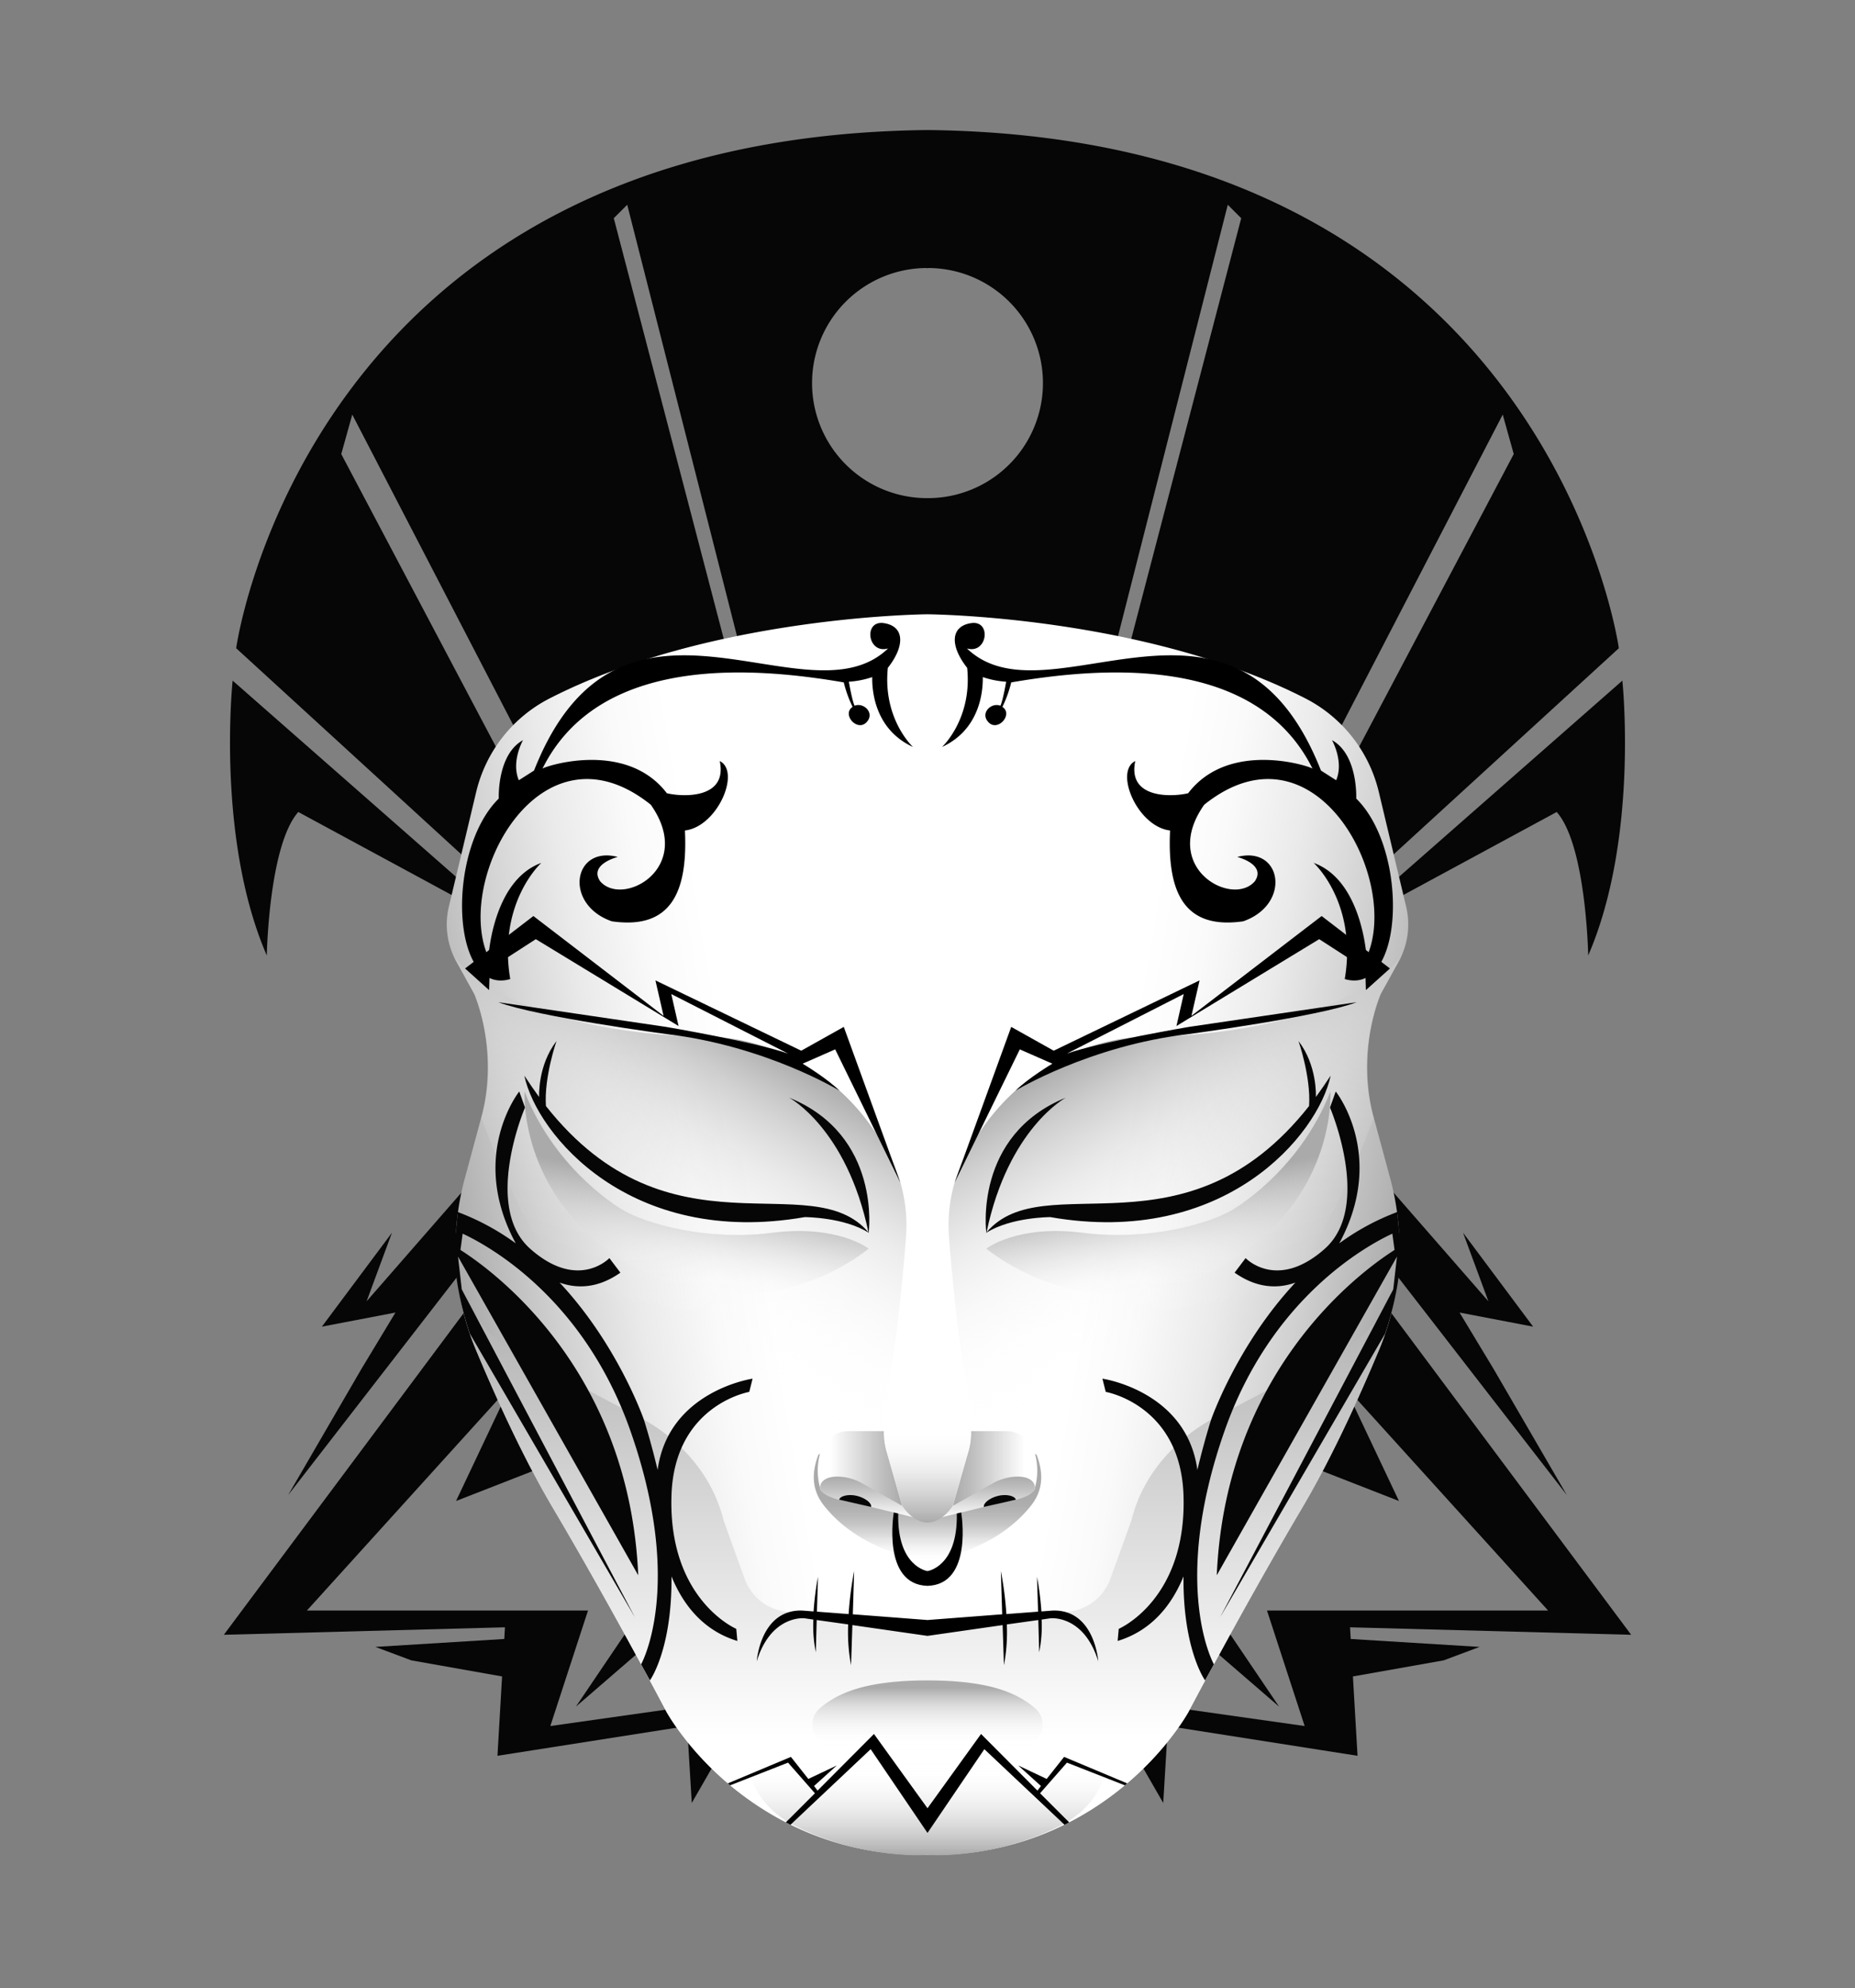
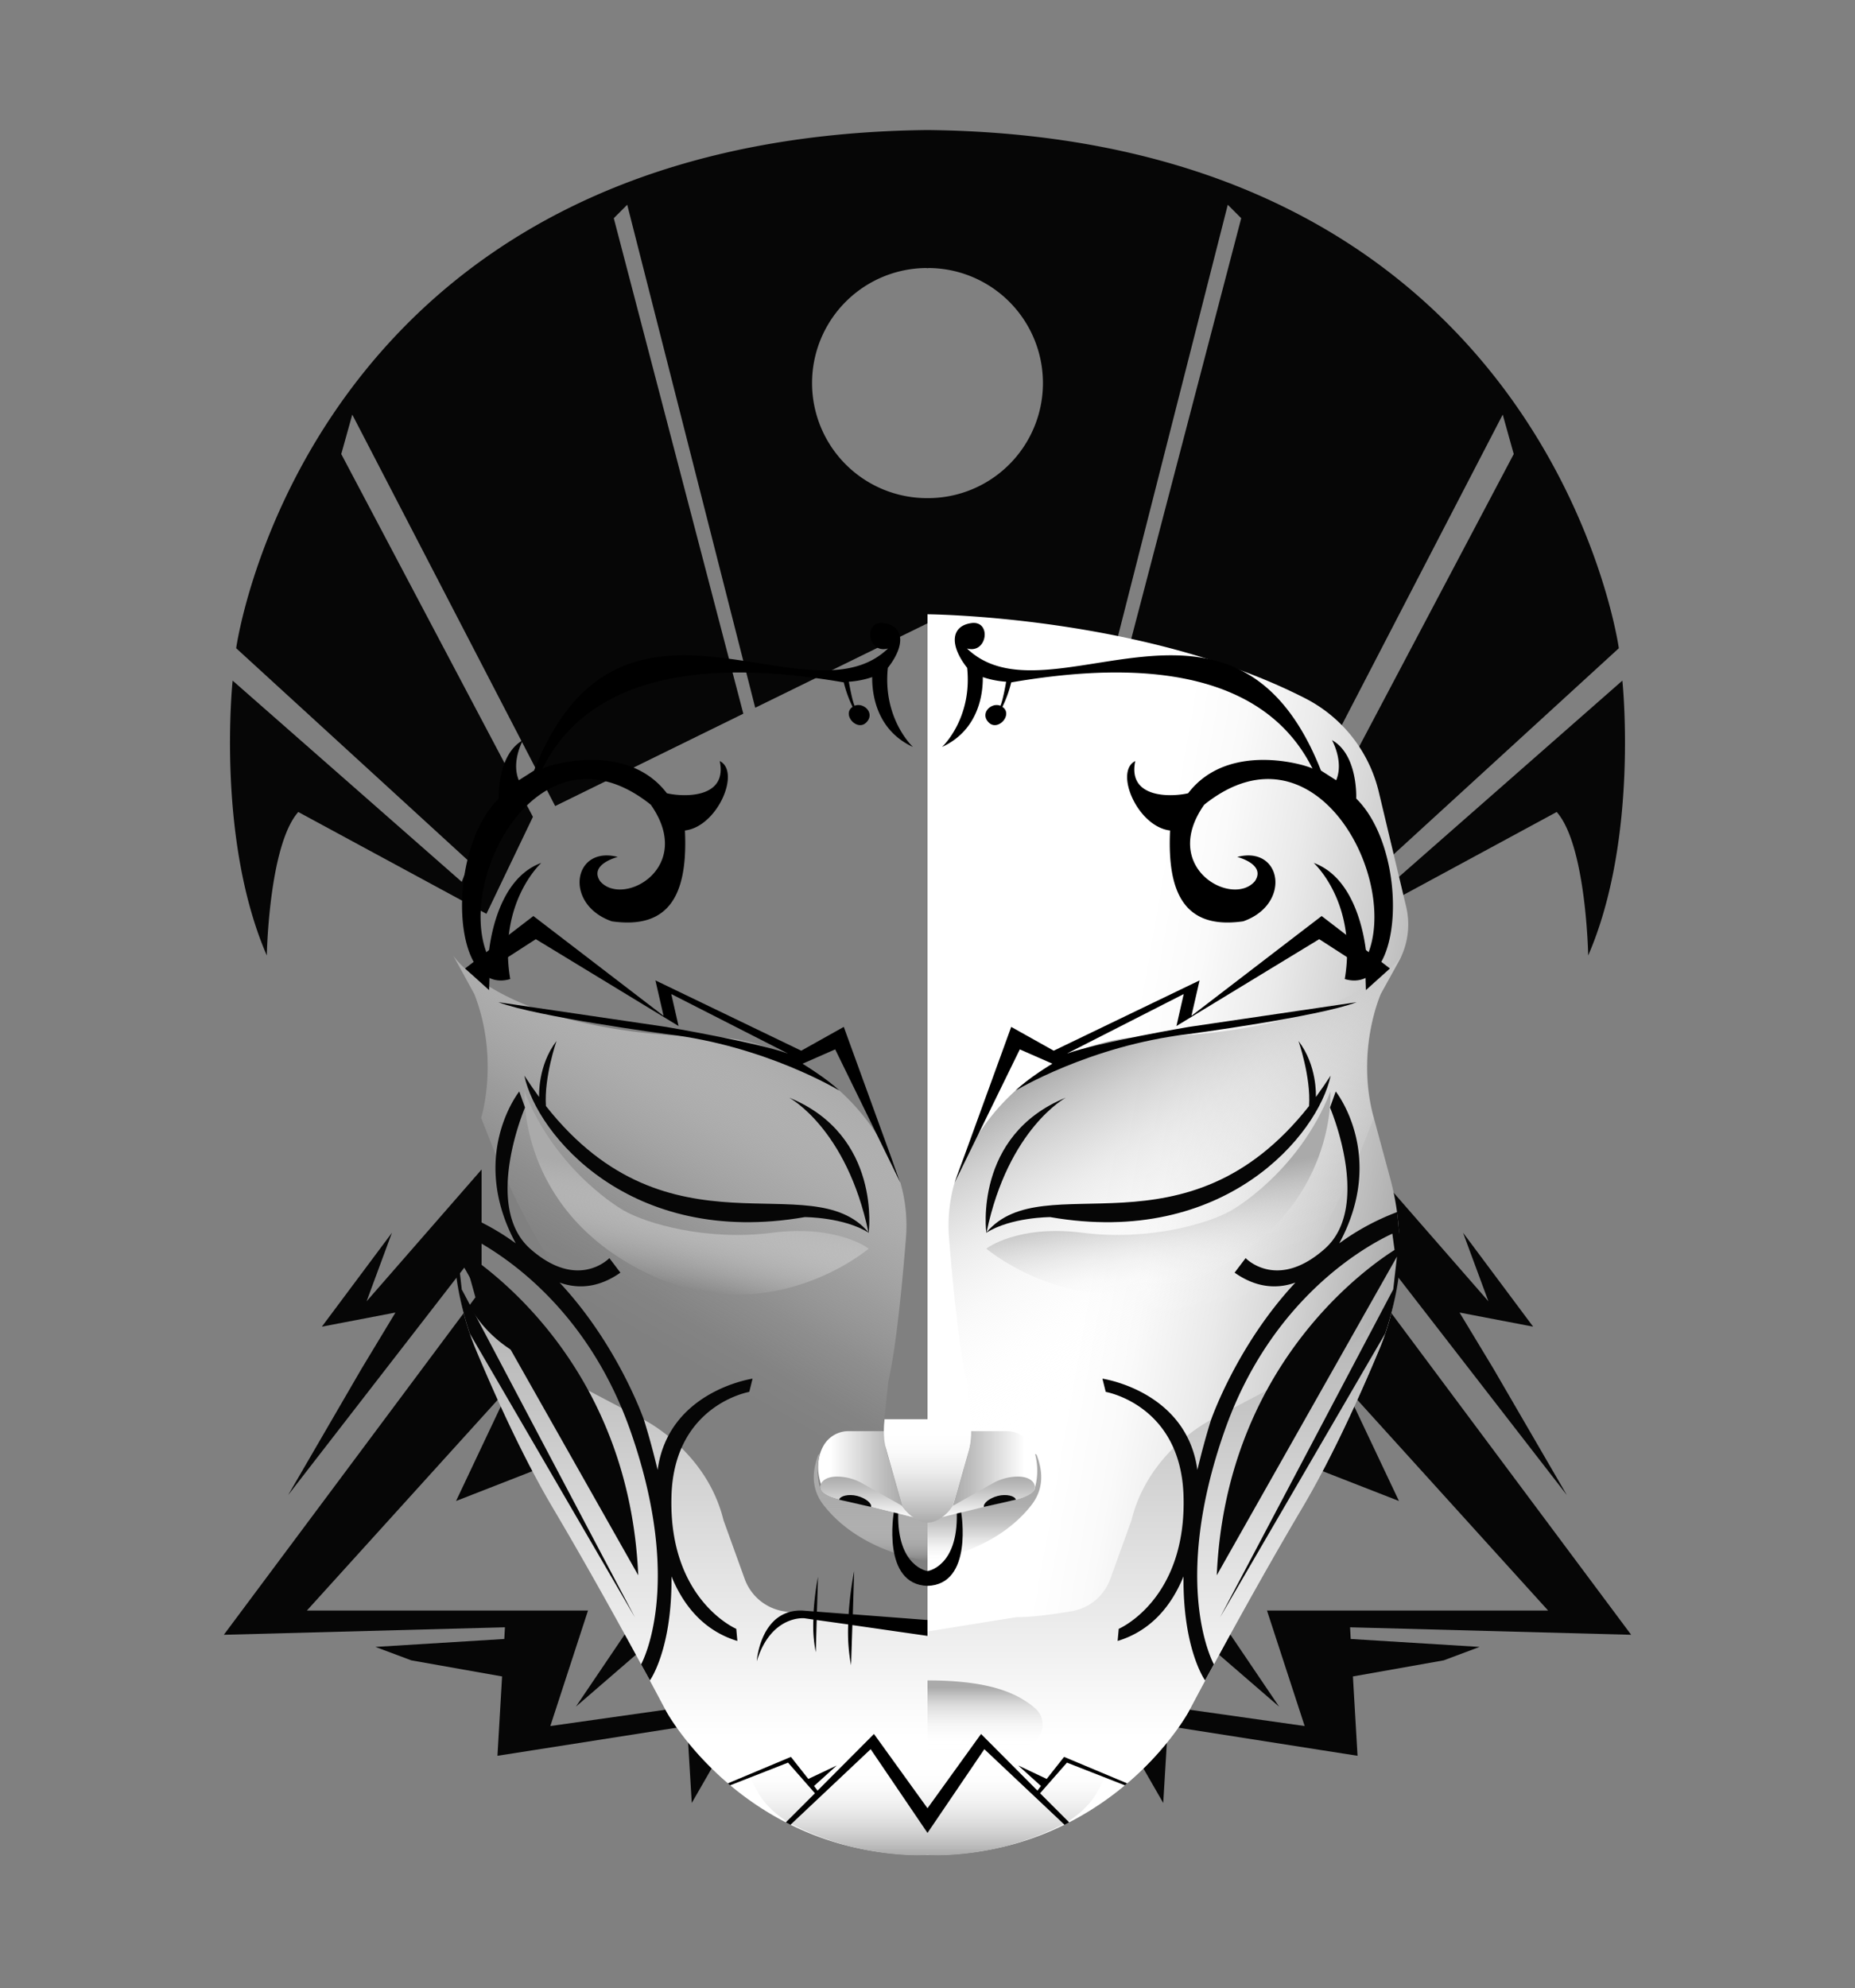
<svg xmlns="http://www.w3.org/2000/svg" viewBox="0 0 842 902">
  <rect x="0" y="0" width="842" height="902" fill="#808080" stroke="none" />
  <defs>
    <style> .cls-1{fill:#060606;}.cls-2{fill:url(#linear-gradient);}.cls-3{fill:url(#linear-gradient-2);}.cls-4{fill:url(#linear-gradient-3);}.cls-5{fill:url(#linear-gradient-4);}.cls-6{fill:url(#linear-gradient-5);}.cls-7{fill:url(#linear-gradient-6);}.cls-8{fill:url(#linear-gradient-7);}.cls-9{fill:url(#linear-gradient-8);}.cls-10{fill:url(#linear-gradient-9);}.cls-11{fill:url(#linear-gradient-10);} </style>
    <linearGradient id="linear-gradient" x1="209.77" y1="593.77" x2="468.51" y2="548.14" gradientUnits="userSpaceOnUse">
      <stop offset="0" stop-color="#aaa" />
      <stop offset="0.01" stop-color="#acacac" />
      <stop offset="0.16" stop-color="#d0d0d0" />
      <stop offset="0.3" stop-color="#eaeaea" />
      <stop offset="0.43" stop-color="#fafafa" />
      <stop offset="0.53" stop-color="#fff" />
    </linearGradient>
    <linearGradient id="linear-gradient-2" x1="314" y1="573.93" x2="314" y2="841.6" gradientUnits="userSpaceOnUse">
      <stop offset="0" stop-color="#aaa" />
      <stop offset="0.44" stop-color="#dbdbdb" />
      <stop offset="0.8" stop-color="#fff" />
    </linearGradient>
    <linearGradient id="linear-gradient-3" x1="369.19" y1="485.41" x2="275.93" y2="646.94" gradientUnits="userSpaceOnUse">
      <stop offset="0" stop-color="#aaa" />
      <stop offset="0.13" stop-color="silver" stop-opacity="0.74" />
      <stop offset="0.28" stop-color="#d7d7d7" stop-opacity="0.47" />
      <stop offset="0.42" stop-color="#e8e8e8" stop-opacity="0.27" />
      <stop offset="0.56" stop-color="#f5f5f5" stop-opacity="0.12" />
      <stop offset="0.68" stop-color="#fcfcfc" stop-opacity="0.03" />
      <stop offset="0.78" stop-color="#fff" stop-opacity="0" />
    </linearGradient>
    <linearGradient id="linear-gradient-4" x1="409.55" y1="666.27" x2="371.34" y2="666.27" gradientUnits="userSpaceOnUse">
      <stop offset="0" stop-color="#aaa" />
      <stop offset="0.25" stop-color="silver" />
      <stop offset="0.78" stop-color="#f7f7f7" />
      <stop offset="0.85" stop-color="#fff" />
    </linearGradient>
    <linearGradient id="linear-gradient-5" x1="394.32" y1="669.89" x2="394.32" y2="689.04" gradientUnits="userSpaceOnUse">
      <stop offset="0" stop-color="#aaa" />
      <stop offset="0.3" stop-color="silver" />
      <stop offset="0.92" stop-color="#f7f7f7" />
      <stop offset="1" stop-color="#fff" />
    </linearGradient>
    <linearGradient id="linear-gradient-6" x1="395.2" y1="659.62" x2="395.2" y2="708.24" gradientUnits="userSpaceOnUse">
      <stop offset="0.38" stop-color="#aaa" />
      <stop offset="0.48" stop-color="#acacac" stop-opacity="0.98" />
      <stop offset="0.58" stop-color="#b2b2b2" stop-opacity="0.91" />
      <stop offset="0.67" stop-color="#bbb" stop-opacity="0.8" />
      <stop offset="0.76" stop-color="#c8c8c8" stop-opacity="0.64" />
      <stop offset="0.85" stop-color="#dadada" stop-opacity="0.44" />
      <stop offset="0.94" stop-color="#eee" stop-opacity="0.2" />
      <stop offset="1" stop-color="#fff" stop-opacity="0" />
    </linearGradient>
    <linearGradient id="linear-gradient-7" x1="411.09" y1="690.84" x2="411.09" y2="643.92" gradientUnits="userSpaceOnUse">
      <stop offset="0" stop-color="#aaa" />
      <stop offset="0.06" stop-color="#b4b4b4" />
      <stop offset="0.28" stop-color="#d4d4d4" />
      <stop offset="0.49" stop-color="#ececec" />
      <stop offset="0.68" stop-color="#fafafa" />
      <stop offset="0.85" stop-color="#fff" />
    </linearGradient>
    <linearGradient id="linear-gradient-8" x1="379.82" y1="841.71" x2="379.82" y2="783.12" gradientUnits="userSpaceOnUse">
      <stop offset="0" stop-color="#aaa" />
      <stop offset="0.17" stop-color="silver" stop-opacity="0.75" />
      <stop offset="0.55" stop-color="#ededed" stop-opacity="0.21" />
      <stop offset="0.72" stop-color="#fff" stop-opacity="0" />
    </linearGradient>
    <linearGradient id="linear-gradient-9" x1="394.9" y1="762.41" x2="394.9" y2="803.85" gradientUnits="userSpaceOnUse">
      <stop offset="0.08" stop-color="#aaa" />
      <stop offset="0.26" stop-color="#c8c8c8" stop-opacity="0.65" />
      <stop offset="0.44" stop-color="#e0e0e0" stop-opacity="0.37" />
      <stop offset="0.59" stop-color="#f1f1f1" stop-opacity="0.17" />
      <stop offset="0.71" stop-color="#fbfbfb" stop-opacity="0.04" />
      <stop offset="0.79" stop-color="#fff" stop-opacity="0" />
    </linearGradient>
    <linearGradient id="linear-gradient-10" x1="319.93" y1="509.65" x2="306.85" y2="583.81" gradientUnits="userSpaceOnUse">
      <stop offset="0.37" stop-color="#aaa" />
      <stop offset="0.43" stop-color="#b1b1b1" stop-opacity="0.91" />
      <stop offset="1" stop-color="#fff" stop-opacity="0" />
    </linearGradient>
  </defs>
  <g>
    <path class="cls-1" d="M420.8,121.7h.2V59C139.1,62,107.2,294.1,107.2,294.1L213.1,391l-3.5,9.1-104-91.3S98,380.2,121.1,433.5c0,0,.9-50,14.3-65.1l85.4,46.2,21.1-44L154.9,206l5-17.9L252,365.7l85.4-41.9L278.6,99l6.1-6.1,58.1,228.2L421,282.8V226h-.2a52.2,52.2,0,1,1,0-104.4Z" />
  </g>
  <g transform="scale(-1 1) translate(-842,0)">
    <path class="cls-1" d="M420.8,121.7h.2V59C139.1,62,107.2,294.1,107.2,294.1L213.1,391l-3.5,9.1-104-91.3S98,380.2,121.1,433.5c0,0,.9-50,14.3-65.1l85.4,46.2,21.1-44L154.9,206l5-17.9L252,365.7l85.4-41.9L278.6,99l6.1-6.1,58.1,228.2L421,282.8V226h-.2a52.2,52.2,0,1,1,0-104.4Z" />
  </g>
  <g>
    <polygon class="cls-1" points="311.9 774.3 249.8 783.1 266.9 730.7 139.3 730.7 231.8 628.6 207 681 254.4 662.5 290.9 730.7 261.4 774.3 303.3 738.1 261.8 659.6 220.7 582.1 218.6 584.8 218.6 530.6 166.4 590.4 177.9 559.3 146.1 601.9 179.5 595.5 164.1 621 130.8 678.3 211.7 573.9 215.8 588.6 101.6 741.7 229.2 738.3 228.9 743.6 170.4 747.2 186.7 753.3 227.9 760.6 225.8 796.6 311.9 783.1 314 818 327.8 794 311.9 774.3" />
  </g>
  <g transform="scale(-1 1) translate(-842,0)">
    <polygon class="cls-1" points="311.9 774.3 249.8 783.1 266.9 730.7 139.3 730.7 231.8 628.6 207 681 254.4 662.5 290.9 730.7 261.4 774.3 303.3 738.1 261.8 659.6 220.7 582.1 218.6 584.8 218.6 530.6 166.4 590.4 177.9 559.3 146.1 601.9 179.5 595.5 164.1 621 130.8 678.3 211.7 573.9 215.8 588.6 101.6 741.7 229.2 738.3 228.9 743.6 170.4 747.2 186.7 753.3 227.9 760.6 225.8 796.6 311.9 783.1 314 818 327.8 794 311.9 774.3" />
  </g>
  <g>
-     <path class="cls-2" d="M216.1,359.5l-12.4,52a34.9,34.9,0,0,0,3.5,24.9l8.1,14.6s11.6,26.1,3.1,56.2l-7.5,27.7a120.3,120.3,0,0,0,5,77.2c9.2,22,21.6,49.3,34.9,71.8,27,45.6,51.7,92.7,51.7,92.7s35.6,66.3,118.5,63.2V278.7s-97.8.6-171.2,38A64.5,64.5,0,0,0,216.1,359.5Z" />
    <path class="cls-3" d="M421,740.2V841.6c-82.4,1-118.5-65-118.5-65s-24.7-47.1-51.7-92.7c-13.3-22.5-25.7-49.8-34.9-71.8a120.2,120.2,0,0,1-8.9-38.2s1.6,29.9,36,44.3l48.8,25.7s28.8,14,36.6,45.8l9.6,26.6A22.7,22.7,0,0,0,355.5,731c7.7,1.3,17.4,2.7,25.2,2.7Z" />
    <path class="cls-4" d="M205.7,433.5s21.7,34.7,115.7,37c0,0,16.2-1.1,36.9,8.9a99.2,99.2,0,0,1,37.1,31.5l2.8,4a70.4,70.4,0,0,1,13,47c-1.7,21.2-4.5,49.8-7.9,64.4L401.7,641a59.4,59.4,0,0,0,1.7,22.2l4.1,15.4a15.8,15.8,0,0,0,12.7,11.6h.8v40.4l-93.5-72.4A326.8,326.8,0,0,1,223.2,519.4l-4.8-12.2s8.4-26.7-3.1-56.2Z" />
    <path class="cls-5" d="M409.5,683.2l-7.4-25.8a35.7,35.7,0,0,1-.7-8.1H385.2a13.1,13.1,0,0,0-11.4,6.6c-2.2,3.9-3.6,9.7-1.2,17.4Z" />
    <path class="cls-6" d="M372.6,673.3s1.2-3.9,9-3.3a23.8,23.8,0,0,1,10,3.1l17.9,10.1a17.5,17.5,0,0,0,3.2,3.5,13.3,13.3,0,0,0,3.7,2.3l-26.9-6.7-6.6-1.5C378.7,680,370.5,677.8,372.6,673.3Z" />
    <path class="cls-7" d="M372.2,659.6a29.3,29.3,0,0,0,0,15.3s-.5,4.3,13.8,6.5l29.5,7.2s2.9,2.1,5.5,1.7v17.9s-29.7-3.3-46.9-25c-5.2-6.5-6.1-14-2.7-23C371.5,659.9,371.9,659.8,372.2,659.6Z" />
    <path class="cls-1" d="M380.9,680.4c.4-1.7,4.3-2.7,8.2-1.7s6.7,3.4,6.3,5" />
    <path class="cls-8" d="M421,690.8s-6.1.4-11.5-7.6l-7.6-26.9s-1.3-4.5-.4-12.4H421Z" />
    <path class="cls-9" d="M421,841.6s-28.2,2.3-59-12.6-22.3-45.9-22.3-45.9l81.3,8Z" />
-     <path class="cls-10" d="M372.2,775c8.3-7.1,21.2-12.6,48.8-12.6v41.5l-45-12.1A9.7,9.7,0,0,1,372.2,775Z" />
    <path class="cls-11" d="M394.3,566.5s-14.1-11-43.8-7.2-56.9-4.1-67.4-10.1c0,0-30.5-17-45-54,0,0-3.3,52.6,53.6,81.5S394.3,566.5,394.3,566.5Z" />
  </g>
  <g transform="scale(-1 1) translate(-842,0)">
    <path class="cls-2" d="M216.1,359.5l-12.4,52a34.9,34.9,0,0,0,3.5,24.9l8.1,14.6s11.6,26.1,3.1,56.2l-7.5,27.7a120.3,120.3,0,0,0,5,77.2c9.2,22,21.6,49.3,34.9,71.8,27,45.6,51.7,92.7,51.7,92.7s35.6,66.3,118.5,63.2V278.7s-97.8.6-171.2,38A64.5,64.5,0,0,0,216.1,359.5Z" />
    <path class="cls-3" d="M421,740.2V841.6c-82.4,1-118.5-65-118.5-65s-24.7-47.1-51.7-92.7c-13.3-22.5-25.7-49.8-34.9-71.8a120.2,120.2,0,0,1-8.9-38.2s1.6,29.9,36,44.3l48.8,25.7s28.8,14,36.6,45.8l9.6,26.6A22.7,22.7,0,0,0,355.5,731c7.7,1.3,17.4,2.7,25.2,2.7Z" />
    <path class="cls-4" d="M205.7,433.5s21.7,34.7,115.7,37c0,0,16.2-1.1,36.9,8.9a99.2,99.2,0,0,1,37.1,31.5l2.8,4a70.4,70.4,0,0,1,13,47c-1.7,21.2-4.5,49.8-7.9,64.4L401.7,641a59.4,59.4,0,0,0,1.7,22.2l4.1,15.4a15.8,15.8,0,0,0,12.7,11.6h.8v40.4l-93.5-72.4A326.8,326.8,0,0,1,223.2,519.4l-4.8-12.2s8.4-26.7-3.1-56.2Z" />
    <path class="cls-5" d="M409.5,683.2l-7.4-25.8a35.7,35.7,0,0,1-.7-8.1H385.2a13.1,13.1,0,0,0-11.4,6.6c-2.2,3.9-3.6,9.7-1.2,17.4Z" />
    <path class="cls-6" d="M372.6,673.3s1.2-3.9,9-3.3a23.8,23.8,0,0,1,10,3.1l17.9,10.1a17.5,17.5,0,0,0,3.2,3.5,13.3,13.3,0,0,0,3.7,2.3l-26.9-6.7-6.6-1.5C378.7,680,370.5,677.8,372.6,673.3Z" />
    <path class="cls-7" d="M372.2,659.6a29.3,29.3,0,0,0,0,15.3s-.5,4.3,13.8,6.5l29.5,7.2s2.9,2.1,5.5,1.7v17.9s-29.7-3.3-46.9-25c-5.2-6.5-6.1-14-2.7-23C371.5,659.9,371.9,659.8,372.2,659.6Z" />
    <path class="cls-1" d="M380.9,680.4c.4-1.7,4.3-2.7,8.2-1.7s6.7,3.4,6.3,5" />
    <path class="cls-8" d="M421,690.8s-6.1.4-11.5-7.6l-7.6-26.9s-1.3-4.5-.4-12.4H421Z" />
    <path class="cls-9" d="M421,841.6s-28.2,2.3-59-12.6-22.3-45.9-22.3-45.9l81.3,8Z" />
    <path class="cls-10" d="M372.2,775c8.3-7.1,21.2-12.6,48.8-12.6v41.5l-45-12.1A9.7,9.7,0,0,1,372.2,775Z" />
    <path class="cls-11" d="M394.3,566.5s-14.1-11-43.8-7.2-56.9-4.1-67.4-10.1c0,0-30.5-17-45-54,0,0-3.3,52.6,53.6,81.5S394.3,566.5,394.3,566.5Z" />
  </g>
  <g>
    <path class="cls-1" d="M340.1,631.5l1.5-6s-38.2,5.5-43.1,41.4c-1.7-7.1-3.7-14.7-6.2-22.7,0,0-11.7-33.9-38.3-62.3,7.5,2.7,17.1,2.9,27.6-4.5l-5-6.6s-14.2,15-35.9-4.2-2.4-64.1-2.4-64.1l-2.6-7.3s-23.2,29-1.6,68.9a110.6,110.6,0,0,0-26.3-14.2l-.8,8.5c-3.2,20.6,6.3,46.7,6.3,46.7l74.9,128.7L209.6,585l-1.7-14.9,81.8,144.6c-4-91.5-63.4-136.6-80.7-147.6l1-7.4c11.8,5.5,55,29.1,76.2,89.6,24.7,70.5,4.8,105.8,4.8,105.8l4,7.3s10.1-13.9,9.8-47.2c5.1,12.5,14.1,24.5,29.9,29.3l-.5-5.5s-31-13.2-29.4-60.7C306.2,637.3,340.1,631.5,340.1,631.5Z" />
  </g>
  <g transform="scale(-1 1) translate(-842,0)">
    <path class="cls-1" d="M340.1,631.5l1.5-6s-38.2,5.5-43.1,41.4c-1.7-7.1-3.7-14.7-6.2-22.7,0,0-11.7-33.9-38.3-62.3,7.5,2.7,17.1,2.9,27.6-4.5l-5-6.6s-14.2,15-35.9-4.2-2.4-64.1-2.4-64.1l-2.6-7.3s-23.2,29-1.6,68.9a110.6,110.6,0,0,0-26.3-14.2l-.8,8.5c-3.2,20.6,6.3,46.7,6.3,46.7l74.9,128.7L209.6,585l-1.7-14.9,81.8,144.6c-4-91.5-63.4-136.6-80.7-147.6l1-7.4c11.8,5.5,55,29.1,76.2,89.6,24.7,70.5,4.8,105.8,4.8,105.8l4,7.3s10.1-13.9,9.8-47.2c5.1,12.5,14.1,24.5,29.9,29.3l-.5-5.5s-31-13.2-29.4-60.7C306.2,637.3,340.1,631.5,340.1,631.5Z" />
  </g>
  <g>
    <path class="cls-1" d="M358.2,498s26.1,13.9,36,61.1C368,528.3,304,573,247.8,501.8c-.9-13.1,4.8-29.5,4.8-29.5-8.5,11.1-7.9,24.8-7.9,25.4-2.2-3-4.4-6.2-6.7-9.7,5.6,26.7,48,78,127.3,64.2,0,0,17.8,0,29,7.1C394.3,559.4,400.3,515.1,358.2,498Z" />
  </g>
  <g transform="scale(-1 1) translate(-842,0)">
    <path class="cls-1" d="M358.2,498s26.1,13.9,36,61.1C368,528.3,304,573,247.8,501.8c-.9-13.1,4.8-29.5,4.8-29.5-8.5,11.1-7.9,24.8-7.9,25.4-2.2-3-4.4-6.2-6.7-9.7,5.6,26.7,48,78,127.3,64.2,0,0,17.8,0,29,7.1C394.3,559.4,400.3,515.1,358.2,498Z" />
  </g>
  <g>
    <path d="M222,449.2l-10.9-9.8,31-23.8,59.1,45.3-3.7-16.1,66.2,31.9L383,465.9l25.7,70.7-29.6-60.5-14.8,6.5s11.1,6.7,16.7,12.2c0,0-33.4-20.3-78.2-25.6,0,0-59.2-7.9-76.6-14.5l76.1,11.2s40.7,6.9,55.4,12.1l-53-27,3.3,14.5-64.8-39.4-20.9,13.5Z" />
  </g>
  <g transform="scale(-1 1) translate(-842,0)">
    <path d="M222,449.2l-10.9-9.8,31-23.8,59.1,45.3-3.7-16.1,66.2,31.9L383,465.9l25.7,70.7-29.6-60.5-14.8,6.5s11.1,6.7,16.7,12.2c0,0-33.4-20.3-78.2-25.6,0,0-59.2-7.9-76.6-14.5l76.1,11.2s40.7,6.9,55.4,12.1l-53-27,3.3,14.5-64.8-39.4-20.9,13.5Z" />
  </g>
  <g>
    <path d="M403,303c8.1-10.3,7.4-19-1.9-20.3s-7.3,14.2,2,11.5c-37,35.6-121.5-43.9-160.7,55.4l-6.9,4.4c-3.6-8.5,1.9-18.2,1.9-18.2-11.9,6.6-11,26.5-11,26.5-24.2,23.8-21.7,89.8,5.2,81.9-5.8-34.7,14.1-52.7,14.1-52.7-22.1,8-24,42.8-24,42.8-15.8-34.7,23.2-109.6,73.7-69.2,20.2,28.7-12.8,46.7-23,34.7-5.2-7.7,8-11,8-11-20.3-5.3-24.7,21.5-2.7,29.2,27.1,3.9,34.5-13.5,33.2-41.2,14.9-1.8,25.4-26.8,15.8-31.5,3.6,17-16.3,16.4-24,14.6-19-24.9-57-11.7-56.5-11.1,26.1-52.6,97.5-45.9,136.8-39.2a54.3,54.3,0,0,0,4,11.1c-5,3.4,2,11.3,6.2,7.1s-1.2-9.3-5.3-7.6c-1.2-2.6-2.6-10.9-2.6-10.9a41.4,41.4,0,0,0,10.6-2.1c-.1,7.1,1.6,23.9,18.5,31.7C414.4,338.9,400.6,326.2,403,303Z" />
  </g>
  <g transform="scale(-1 1) translate(-842,0)">
    <path d="M403,303c8.1-10.3,7.4-19-1.9-20.3s-7.3,14.2,2,11.5c-37,35.6-121.5-43.9-160.7,55.4l-6.9,4.4c-3.6-8.5,1.9-18.2,1.9-18.2-11.9,6.6-11,26.5-11,26.5-24.2,23.8-21.7,89.8,5.2,81.9-5.8-34.7,14.1-52.7,14.1-52.7-22.1,8-24,42.8-24,42.8-15.8-34.7,23.2-109.6,73.7-69.2,20.2,28.7-12.8,46.7-23,34.7-5.2-7.7,8-11,8-11-20.3-5.3-24.7,21.5-2.7,29.2,27.1,3.9,34.5-13.5,33.2-41.2,14.9-1.8,25.4-26.8,15.8-31.5,3.6,17-16.3,16.4-24,14.6-19-24.9-57-11.7-56.5-11.1,26.1-52.6,97.5-45.9,136.8-39.2a54.3,54.3,0,0,0,4,11.1c-5,3.4,2,11.3,6.2,7.1s-1.2-9.3-5.3-7.6c-1.2-2.6-2.6-10.9-2.6-10.9a41.4,41.4,0,0,0,10.6-2.1c-.1,7.1,1.6,23.9,18.5,31.7C414.4,338.9,400.6,326.2,403,303Z" />
  </g>
  <g>
    <path d="M421,735l-33.9-2.6.6-19.6a157.7,157.7,0,0,0-2.5,19.5l-14.4-1.1.5-15.8a133.6,133.6,0,0,0-2,15.7l-5.2-.4c-19-.5-20.6,23-20.6,23,6.5-21.1,21.6-19.5,21.6-19.5l4.1.6a60.8,60.8,0,0,0,1.1,14.8l.4-14.6,14.3,2a81.1,81.1,0,0,0,1.3,18.5l.6-18.2,34.1,4.9Z" />
    <path d="M405.7,686.2s-5.6,32.7,15.3,33.3v-6.7s-13.8-1.9-13.3-26.1Z" />
  </g>
  <g transform="scale(-1 1) translate(-842,0)">
-     <path d="M421,735l-33.9-2.6.6-19.6a157.7,157.7,0,0,0-2.5,19.5l-14.4-1.1.5-15.8a133.6,133.6,0,0,0-2,15.7l-5.2-.4c-19-.5-20.6,23-20.6,23,6.5-21.1,21.6-19.5,21.6-19.5l4.1.6a60.8,60.8,0,0,0,1.1,14.8l.4-14.6,14.3,2a81.1,81.1,0,0,0,1.3,18.5l.6-18.2,34.1,4.9Z" />
    <path d="M405.7,686.2s-5.6,32.7,15.3,33.3v-6.7s-13.8-1.9-13.3-26.1Z" />
  </g>
  <g>
    <polygon points="421 820.4 396.7 786.7 371.1 812.4 369.5 810.3 379.8 801 366.9 807.1 359 797.1 330.4 809.1 331.4 810 357.7 799.7 369.9 813.6 356.7 826.8 358.8 827.9 395.2 793.6 421 831.6 421 820.4" />
  </g>
  <g transform="scale(-1 1) translate(-842,0)">
    <polygon points="421 820.4 396.7 786.7 371.1 812.4 369.5 810.3 379.8 801 366.9 807.1 359 797.1 330.4 809.1 331.4 810 357.7 799.7 369.9 813.6 356.7 826.8 358.8 827.9 395.2 793.6 421 831.6 421 820.4" />
  </g>
</svg>